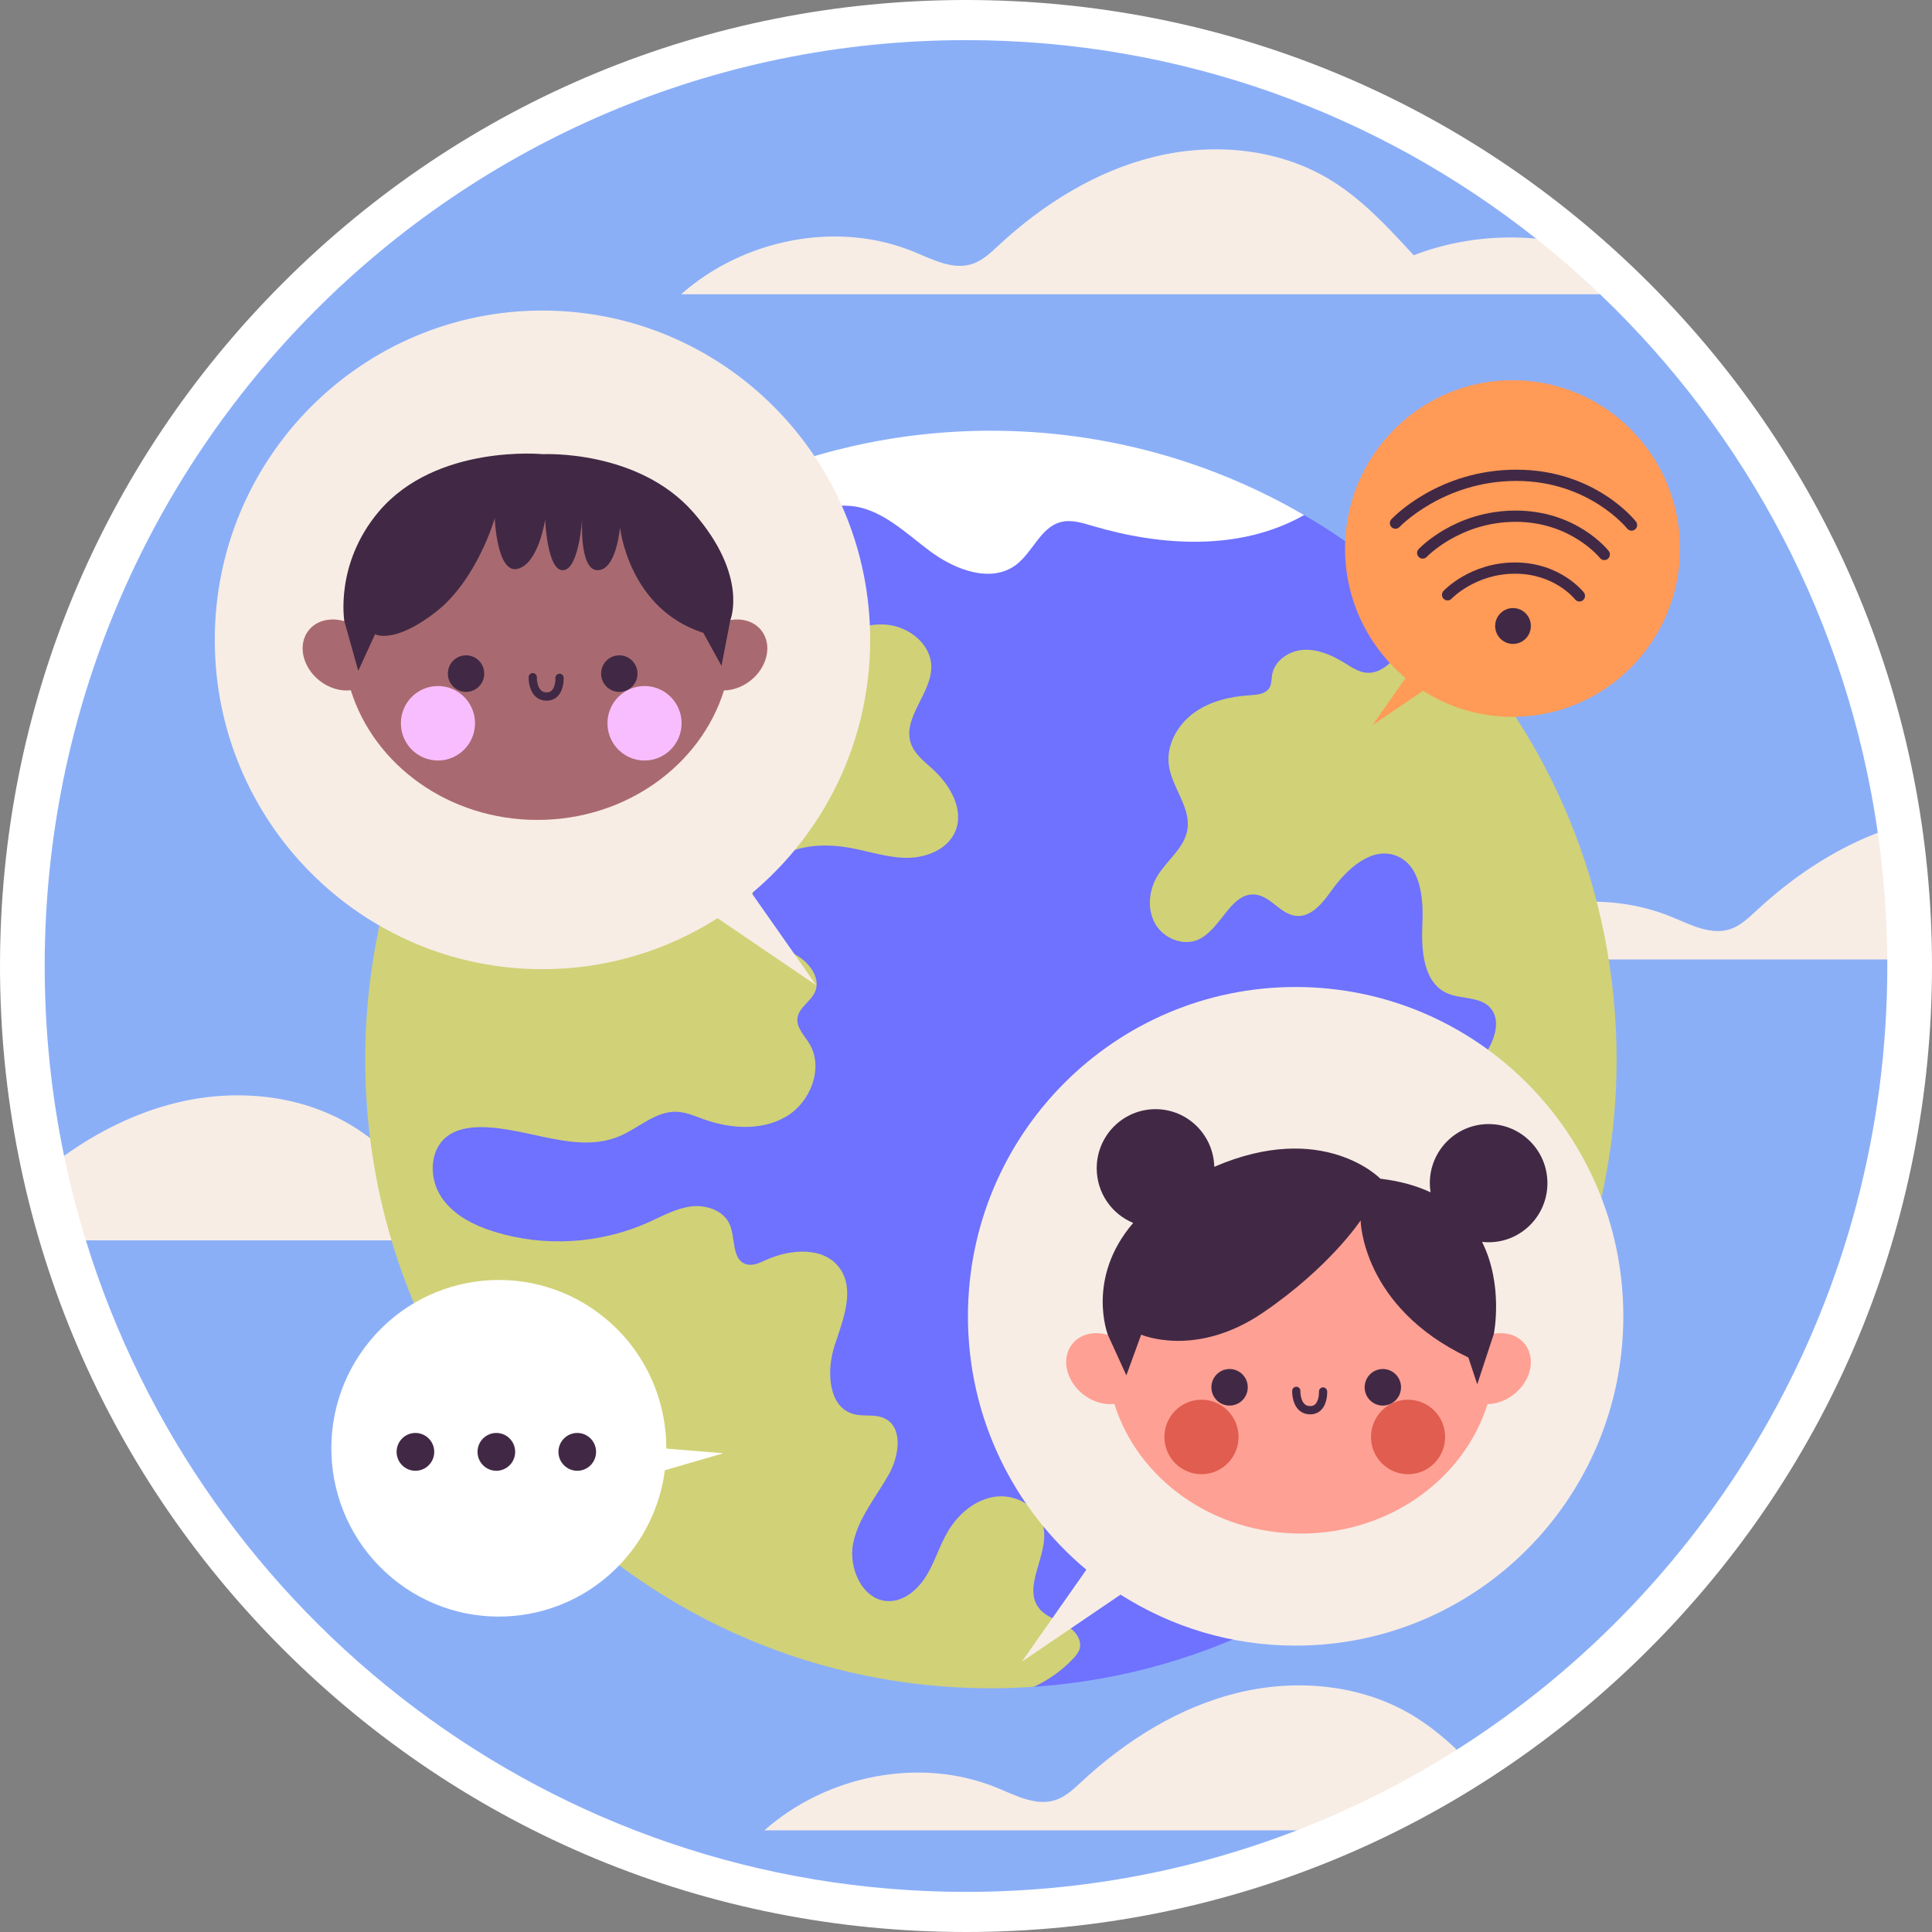
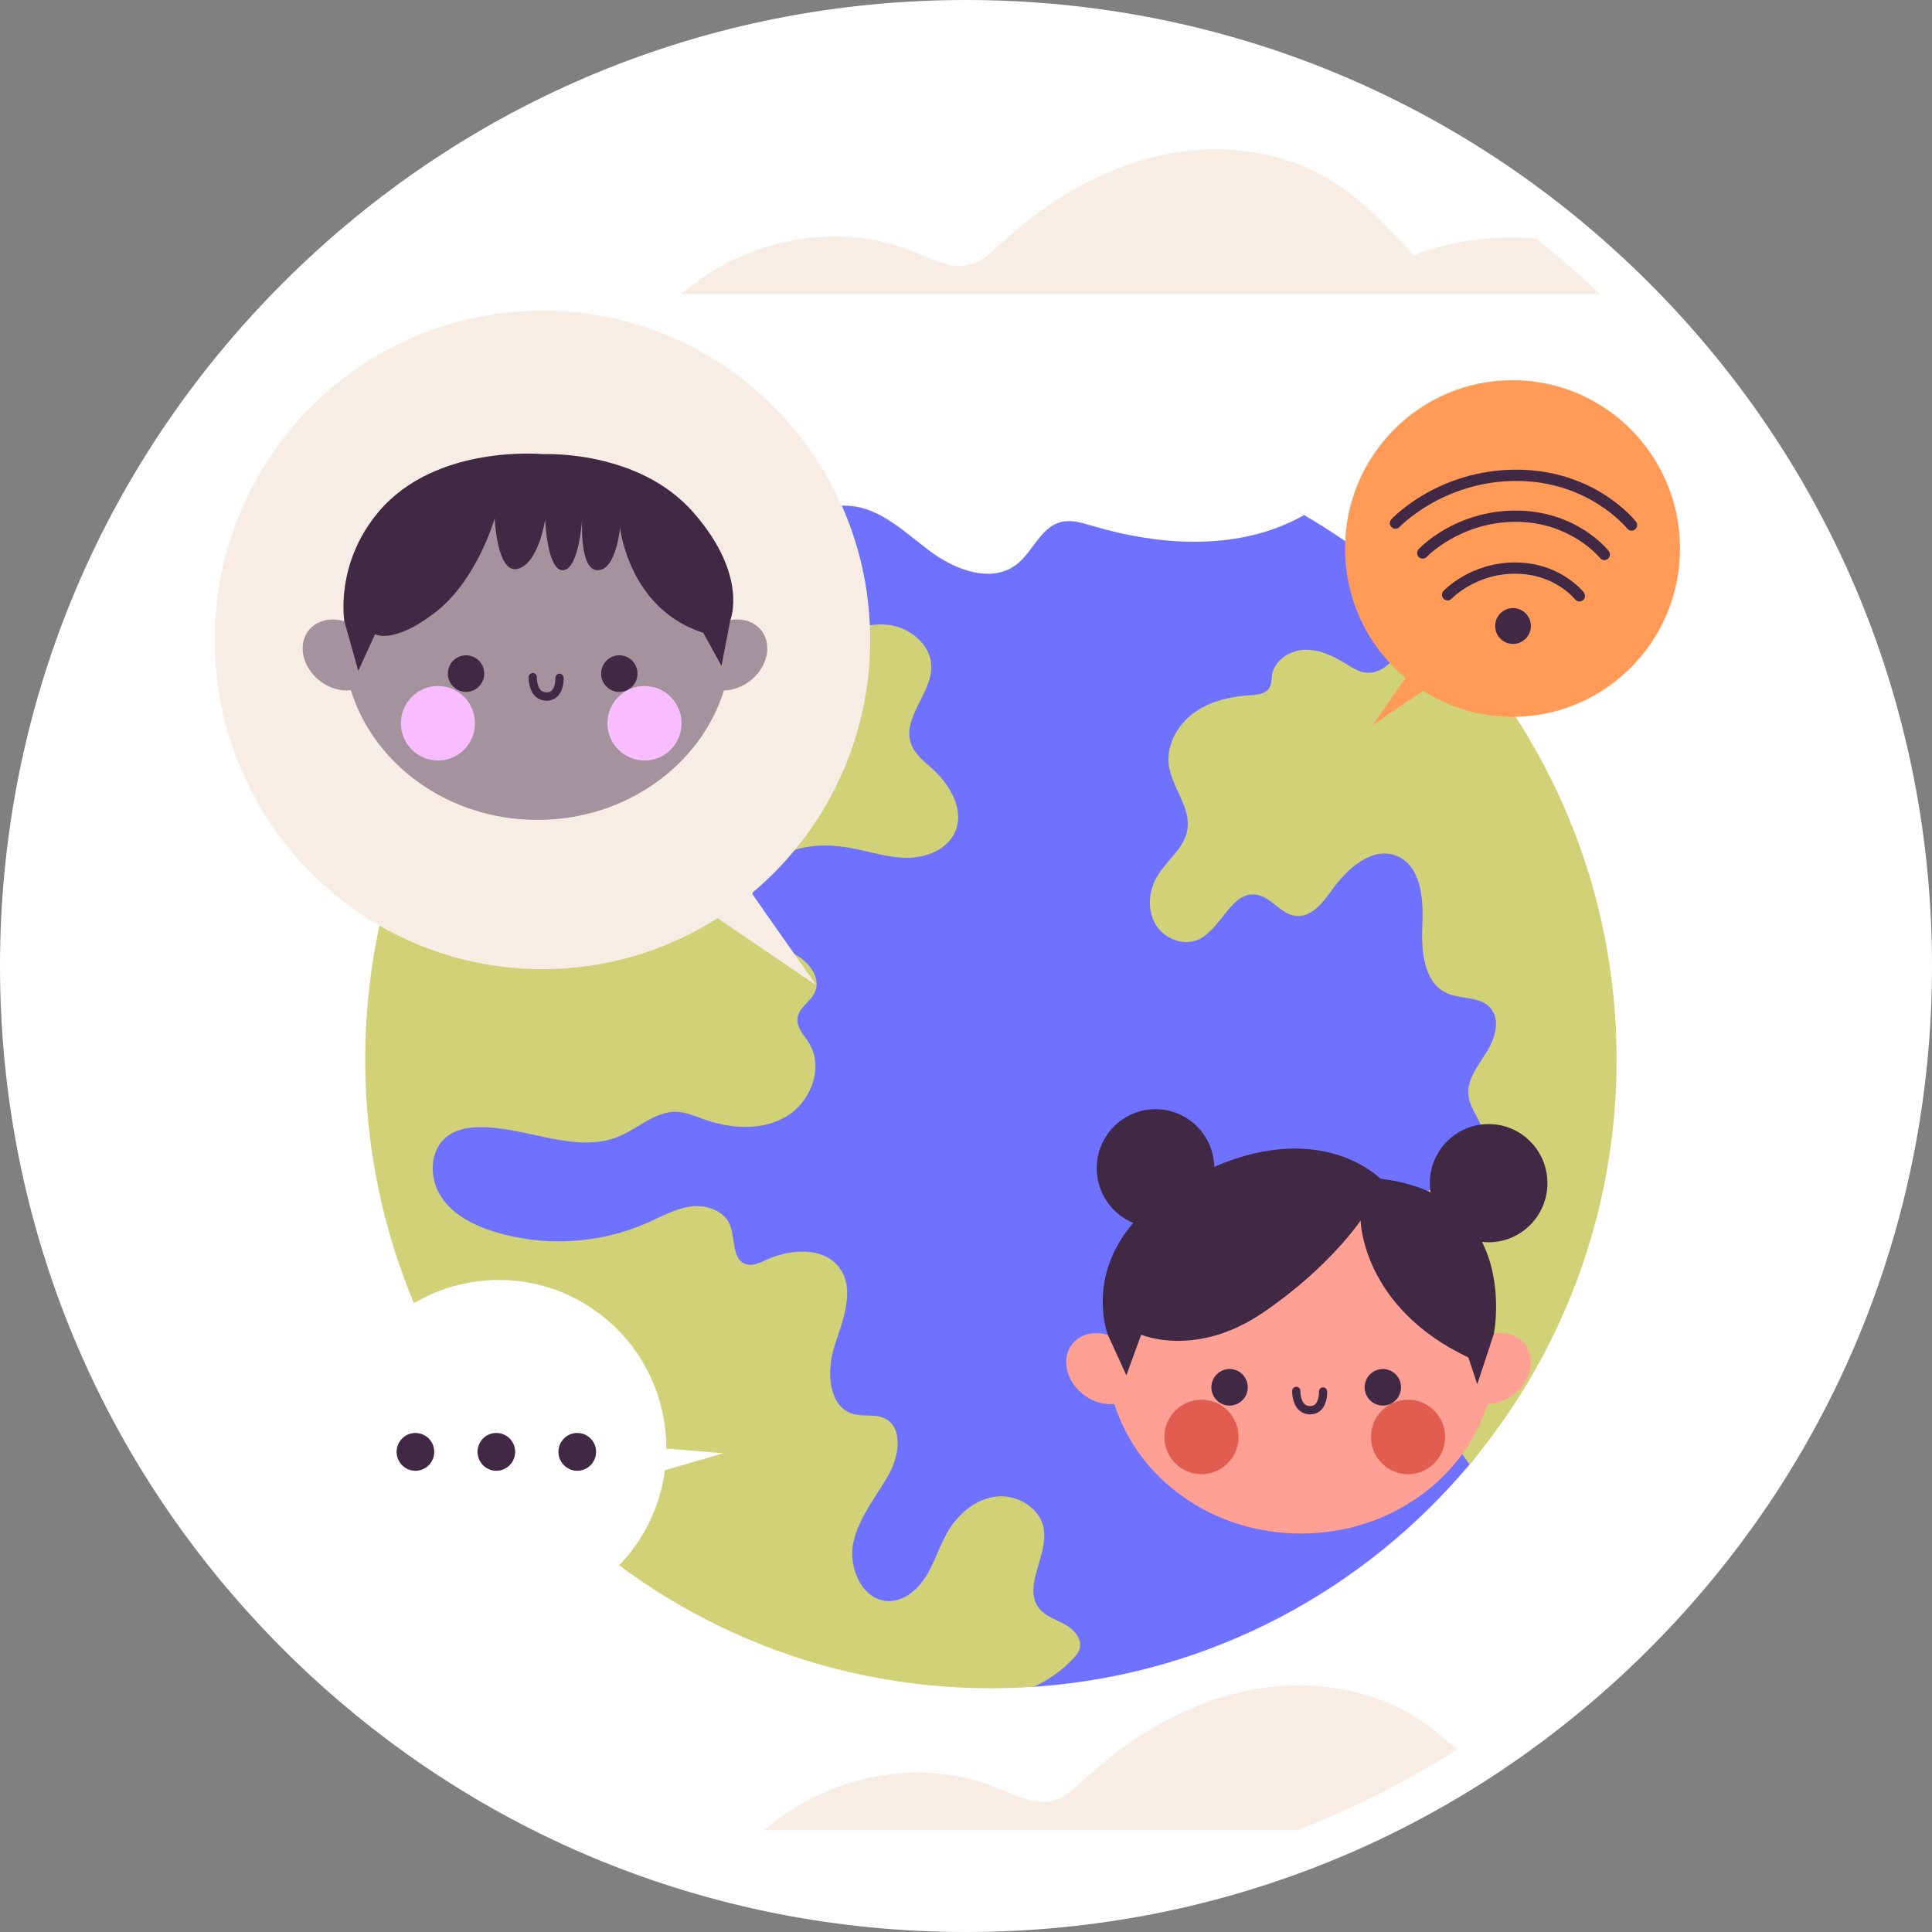
<svg xmlns="http://www.w3.org/2000/svg" version="1.1" id="Capa_1" x="0px" y="0px" viewBox="0 0 512 512" style="enable-background:new 0 0 512 512;" xml:space="preserve">
  <rect x="0" y="0" width="512" height="512" fill="#808080" stroke="none" />
  <g>
    <g>
      <path style="fill:#FFFFFF;" d="M256,512c-68.38,0-132.667-26.629-181.019-74.981C26.629,388.667,0,324.38,0,256 S26.629,123.333,74.981,74.981C123.333,26.629,187.62,0,256,0c68.38,0,132.667,26.629,181.019,74.981 C485.371,123.333,512,187.62,512,256s-26.629,132.667-74.981,181.019C388.667,485.371,324.38,512,256,512z" />
    </g>
    <g>
      <g>
-         <path style="fill:#8BAFF7;" d="M500.156,256c0,87.469-45.54,164.249-114.089,207.689c-7.354,4.663-39.214,0.818-47.07,4.684 c-6.365,3.132,11.356,14.118,4.694,16.693c-27.218,10.531-56.781,16.302-87.691,16.302c-109.655,0-202.425-72.648-233.257-172.67 c-0.753-2.435,36.162-16.145,35.484-18.613c-1.36-4.954-40.197,1.286-41.246-3.784c-3.369-16.233-5.137-33.056-5.137-50.3 C11.844,120.489,121.158,10.633,256,10.633c57.044,0,109.518,19.659,151.074,52.597c2.8,2.22-13.427,6.959-10.727,9.298 c2.97,2.571,24.857,2.755,27.7,5.464c38.86,37.06,65.59,86.84,73.589,142.696v0.01c0.846,5.87-16.765,15.481-16.344,21.479 c0.366,5.213,18.817,6.799,18.854,12.097C500.156,254.852,500.156,255.421,500.156,256z" />
-       </g>
+         </g>
      <g>
        <g>
          <g>
            <path style="fill:#F7EDE5;" d="M424.047,77.991h-243.55c16.476-14.594,41.38-19.698,61.83-11.208 c4.961,2.051,10.303,4.858,15.392,3.15c2.725-0.922,4.863-3.003,6.973-4.956c11.739-10.884,25.744-19.649,41.262-23.437 c15.519-3.788,32.629-2.267,46.331,5.967c8.624,5.192,15.548,12.72,22.355,20.14c10.284-3.975,21.466-5.408,32.434-4.417 C412.953,67.892,418.618,72.819,424.047,77.991z" />
          </g>
          <g>
-             <path style="fill:#F7EDE5;" d="M500.146,254.273H381.349c16.476-14.594,41.38-19.698,61.83-11.208 c4.961,2.051,10.303,4.858,15.392,3.15c2.725-0.923,4.864-3.003,6.973-4.956c9.376-8.696,20.206-16.037,32.092-20.562 C499.218,231.669,500.068,242.878,500.146,254.273z" />
-           </g>
+             </g>
          <g>
-             <path style="fill:#F7EDE5;" d="M186.181,328.698H22.743c-2.266-7.322-4.19-14.801-5.762-22.397 c9.034-6.439,19.044-11.434,29.767-14.055c15.519-3.788,32.629-2.267,46.331,5.967c8.624,5.192,15.548,12.72,22.355,20.14 c22.296-8.627,48.812-5.251,68.266,8.696C184.443,327.578,185.273,328.128,186.181,328.698z" />
-           </g>
+             </g>
          <g>
            <path style="fill:#F7EDE5;" d="M386.067,463.689c-13.311,8.441-27.492,15.625-42.376,21.376H202.559 c16.476-14.595,41.38-19.698,61.83-11.208c4.961,2.051,10.303,4.858,15.392,3.15c2.725-0.922,4.864-3.003,6.973-4.956 c11.739-10.884,25.744-19.649,41.262-23.438c15.518-3.788,32.629-2.267,46.331,5.967 C378.605,457.142,382.443,460.273,386.067,463.689z" />
          </g>
        </g>
        <g>
          <g>
            <g>
              <g>
                <g>
                  <g>
                    <path style="fill:#6E72FF;" d="M389.443,388.109c-27.814,33.161-68.261,55.259-113.882,58.798 c-0.515,0.036-1.02,0.082-1.535,0.1c-3.775,0.272-9.699-11.253-13.537-11.253c-91.577,0-152.171-66.004-152.171-158.026 c0-21.2,62.436-20.746,69.624-39.395c3.54-9.184-62.174-35.647-57.126-43.96v-0.009 c16.932-28.015,41.856-50.612,71.611-64.597c21.312-10.019,43.905,0.132,68.982,0.132c30.234,0,59.782-7.61,84.191,6.602 c13.374,7.777,25.574,17.388,36.239,28.487c7.558,7.859-5.743,22.588-1.616,31.645 c11.631,25.501,30.595,49.287,30.595,82.484C410.818,319.999,413.762,359.113,389.443,388.109z" />
                  </g>
                  <g>
                    <g>
                      <path style="fill:#D1D177;" d="M286.091,437.02c-0.289,0.935-0.93,1.715-1.599,2.432 c-3.016,3.249-6.574,5.717-10.466,7.551c-3.775,0.272-7.585,0.408-11.423,0.408c-91.577,0-165.816-74.607-165.816-166.629 c0-21.2,3.937-41.464,11.125-60.114c3.54-9.184,7.856-17.987,12.904-26.3c0.072,0.109,0.145,0.209,0.226,0.318 c3.576,4.719,11.207,2.051,15.586-1.933c4.38-3.984,8.85-9.284,14.756-8.848c3.124,0.236,6.059,2.16,9.184,1.842 c4.949-0.499,7.676-6.108,12.11-8.376c5.581-2.859,12.859,0.063,18.359-2.95c3.377-1.86,6.366-5.917,10.06-4.81 c2.023,0.617,3.287,2.659,5.129,3.703c3.793,2.132,8.389-0.445,12.11-2.677c5.057-3.022,10.755-5.599,16.616-5.091 c5.879,0.517,11.721,5.073,11.848,10.99c0.154,7.233-7.775,13.667-5.391,20.501c0.984,2.822,3.513,4.746,5.725,6.752 c4.633,4.211,8.471,10.772,6.023,16.553c-2.023,4.746-7.631,6.988-12.76,6.988c-5.129,0-10.078-1.725-15.126-2.641 c-7.116-1.288-15.035-0.78-20.698,3.748c-5.644,4.519-7.631,13.939-2.628,19.167c2.601,2.713,6.402,3.83,9.581,5.826 c3.179,1.996,5.96,5.863,4.497,9.347c-1.102,2.632-4.344,4.202-4.687,7.042c-0.307,2.514,1.824,4.565,3.134,6.725 c3.928,6.452,0.325,15.573-6.159,19.375c-6.502,3.802-14.747,3.231-21.836,0.69c-2.33-0.844-4.651-1.887-7.134-1.978 c-5.554-0.209-10.033,4.293-15.153,6.462c-11.424,4.837-24.193-2.305-36.582-2.387c-3.296-0.027-6.773,0.535-9.338,2.614 c-4.506,3.657-4.551,10.999-1.355,15.845c3.188,4.864,8.742,7.614,14.277,9.311c13.239,4.047,27.922,3.14,40.564-2.505 c3.721-1.661,7.342-3.739,11.378-4.247c4.037-0.508,8.705,1.062,10.277,4.837c1.526,3.621,0.506,9.166,4.208,10.436 c1.779,0.599,3.675-0.308,5.382-1.089c6.475-2.959,15.379-3.612,19.533,2.178c4.127,5.763,0.903,13.649-1.318,20.392 c-2.212,6.724-1.824,16.39,4.994,18.268c2.664,0.735,5.653-0.064,8.154,1.107c5.03,2.341,3.964,9.901,1.255,14.756 c-3.359,6.017-8.073,11.507-9.491,18.268c-1.409,6.752,2.538,15.373,9.401,15.437c4.244,0.027,7.865-3.231,10.069-6.879 c2.194-3.648,3.404-7.823,5.554-11.498c2.799-4.801,7.513-8.767,13.013-9.347c5.5-0.572,11.514,3.058,12.435,8.54 c1.219,7.206-5.743,15.473-1.174,21.154c1.707,2.105,4.488,2.922,6.863,4.247 C284.655,431.856,286.894,434.415,286.091,437.02z" />
                    </g>
                    <g>
                      <path style="fill:#D1D177;" d="M428.418,280.781c0,40.884-14.656,78.328-38.975,107.323 c-0.695-1.016-1.409-2.024-2.14-3.004c-0.876-1.171-1.833-2.332-3.134-2.995c-3.332-1.715-7.342,0.499-10.015,3.122 c-2.673,2.632-5.093,5.899-8.705,6.888c-6.547,1.806-12.552-5.282-13.193-12.07c-0.109-1.189-0.135-2.45-0.768-3.458 c-1.806-2.904-6.141-1.37-9.473-0.635c-9.789,2.151-19.542-7.523-19.479-17.588c0.063-10.073,7.956-18.922,17.356-22.398 c1.725-0.635,3.558-1.171,4.885-2.432c4.037-3.821,0.957-11.417,4.497-15.709c2.005-2.432,5.5-2.949,8.651-2.958 c7.513-0.009,15.108,1.906,22.458,0.363c7.36-1.543,14.512-8.522,12.498-15.791c-0.867-3.122-3.269-5.717-3.694-8.93 c-0.56-4.229,2.42-7.995,4.705-11.598c2.294-3.594,3.901-8.685,1.038-11.843c-2.772-3.077-7.811-2.169-11.568-3.911 c-6.213-2.895-6.737-11.417-6.411-18.296c0.325-6.87-0.461-15.455-6.818-18.032c-6.52-2.641-13.157,3.403-17.248,9.148 c-2.366,3.34-5.454,7.215-9.509,6.734c-4.009-0.463-6.556-5.1-10.556-5.617c-6.637-0.853-9.148,9.166-15.262,11.907 c-4.018,1.797-9.121-0.272-11.351-4.084c-2.23-3.803-1.806-8.821,0.433-12.624c2.538-4.292,7.215-7.496,8.028-12.415 c0.984-5.926-4.127-11.144-4.913-17.098c-0.704-5.291,2.249-10.618,6.529-13.776c4.28-3.158,9.689-4.429,14.99-4.755 c1.887-0.118,4.109-0.309,5.111-1.924c0.632-1.044,0.542-2.35,0.75-3.557c0.668-3.812,4.615-6.38,8.461-6.561 c3.838-0.182,7.531,1.506,10.81,3.53c1.779,1.098,3.585,2.341,5.662,2.532c5.003,0.472,8.254-4.882,11.821-8.431 c2.222-2.214,4.967-3.875,7.947-4.855C410.673,194.967,428.418,235.787,428.418,280.781z" />
                    </g>
                  </g>
                </g>
              </g>
            </g>
            <g>
              <path style="fill:#FFFFFF;" d="M345.6,136.499c-0.135,0.073-0.271,0.154-0.406,0.227c-16.706,9.275-37.395,8.068-55.699,2.632 c-2.754-0.817-5.662-1.733-8.434-0.989c-5.337,1.434-7.378,7.995-11.803,11.317c-6.619,4.973-16.164,1.334-22.802-3.621 c-6.628-4.955-13.04-11.389-21.285-12.006c-8.046-0.599-27.073,3.503-32.744-4.293c21.312-10.019,45.098-15.618,70.175-15.618 C292.836,114.147,321.191,122.288,345.6,136.499z" />
            </g>
          </g>
          <g>
            <g>
              <path style="fill:#F7EDE5;" d="M143.761,82.3c47.962,0,86.843,39.074,86.843,87.274c0,27.007-12.211,51.144-31.382,67.152 l17.111,24.393l-26.178-17.785c-13.424,8.546-29.327,13.513-46.394,13.513c-47.962,0-86.843-39.074-86.843-87.273 C56.918,121.374,95.799,82.3,143.761,82.3z" />
            </g>
          </g>
          <g>
            <g>
-               <path style="fill:#FFA094;" d="M201.806,167.132c-1.866-2.424-5.027-3.364-8.261-2.799 c-2.915-23.695-24.685-42.107-51.122-42.107c-26.549,0-48.397,18.567-51.164,42.406c-3.652-1.083-7.411-0.238-9.518,2.5 c-2.914,3.786-1.565,9.74,3.013,13.298c2.544,1.978,5.549,2.794,8.218,2.484c6.182,19.844,25.974,34.367,49.451,34.367 c23.455,0,43.232-14.495,49.434-34.311c2.322-0.039,4.793-0.873,6.937-2.54C203.371,176.872,204.72,170.918,201.806,167.132z" />
-             </g>
+               </g>
            <g style="opacity:0.46;">
              <path style="fill:#412945;" d="M201.806,167.132c-1.866-2.424-5.027-3.364-8.261-2.799 c-2.915-23.695-24.685-42.107-51.122-42.107c-26.549,0-48.397,18.567-51.164,42.406c-3.652-1.083-7.411-0.238-9.518,2.5 c-2.914,3.786-1.565,9.74,3.013,13.298c2.544,1.978,5.549,2.794,8.218,2.484c6.182,19.844,25.974,34.367,49.451,34.367 c23.455,0,43.232-14.495,49.434-34.311c2.322-0.039,4.793-0.873,6.937-2.54C203.371,176.872,204.72,170.918,201.806,167.132z" />
            </g>
            <g>
              <g>
                <ellipse style="fill:#F8BDFF;" cx="116.061" cy="191.674" rx="9.823" ry="9.871" />
              </g>
              <g>
                <ellipse style="fill:#F8BDFF;" cx="170.805" cy="191.674" rx="9.823" ry="9.871" />
              </g>
            </g>
            <g>
              <path style="fill:#412945;" d="M91.259,164.632l3.686,13.136l4.451-9.692c0,0,4.822,2.796,15.95-5.778 c11.128-8.574,15.764-24.975,15.764-24.975s0.556,14.911,6.12,13.419c5.564-1.491,7.233-13.047,7.233-13.047 s0.556,13.792,4.822,13.419c4.266-0.373,5.007-13.979,5.007-13.979s-0.927,13.979,4.08,13.979 c5.007,0,5.935-11.369,5.935-11.369s2.226,21.62,22.07,27.957l4.822,8.76l2.346-12.13c0,0,4.887-11.727-9.765-28.501 c-14.652-16.774-39.874-15.47-39.874-15.47s-28.376-2.796-43.583,15.283C88.659,149.511,91.259,164.632,91.259,164.632z" />
            </g>
            <g>
              <g>
                <g>
                  <path style="fill:#412945;" d="M128.328,178.513c0,2.676-2.159,4.846-4.822,4.846c-2.663,0-4.822-2.17-4.822-4.846 s2.159-4.846,4.822-4.846C126.169,173.667,128.328,175.837,128.328,178.513z" />
                </g>
                <g>
                  <ellipse style="fill:#412945;" cx="164.122" cy="178.513" rx="4.822" ry="4.846" />
                </g>
              </g>
              <g>
                <path style="fill:#412945;" d="M144.868,185.683c-0.045,0-0.089-0.001-0.133-0.002c-1.211-0.032-2.264-0.49-3.045-1.325 c-1.657-1.771-1.606-4.62-1.595-4.939c0.021-0.605,0.563-1.083,1.127-1.055c0.601,0.021,1.071,0.527,1.051,1.13 c-0.019,0.619,0.127,2.431,1.008,3.368c0.384,0.408,0.878,0.614,1.511,0.631c0.611,0.015,1.088-0.15,1.454-0.528 c0.858-0.88,0.974-2.712,0.947-3.284c-0.029-0.604,0.436-1.117,1.037-1.145c0.578-0.039,1.111,0.438,1.14,1.042 c0.015,0.323,0.101,3.209-1.566,4.92C147.047,185.274,146.034,185.683,144.868,185.683z" />
              </g>
            </g>
          </g>
          <g>
            <g>
              <g>
-                 <path style="fill:#F7EDE5;" d="M343.356,261.563c-47.962,0-86.843,39.074-86.843,87.273 c0,27.007,12.211,51.144,31.382,67.152l-17.111,24.393l26.177-17.785c13.424,8.546,29.327,13.513,46.394,13.513 c47.962,0,86.843-39.074,86.843-87.273C430.198,300.637,391.318,261.563,343.356,261.563z" />
-               </g>
+                 </g>
            </g>
            <g>
              <g>
                <g>
                  <path style="fill:#FFA094;" d="M404.151,356.265c-1.866-2.424-5.027-3.364-8.261-2.798 c-2.915-23.695-24.685-42.107-51.122-42.107c-26.549,0-48.397,18.567-51.164,42.406c-3.651-1.082-7.411-0.238-9.518,2.5 c-2.914,3.786-1.565,9.74,3.013,13.298c2.544,1.977,5.549,2.794,8.218,2.484c6.182,19.844,25.974,34.367,49.451,34.367 c23.455,0,43.232-14.495,49.434-34.311c2.322-0.039,4.793-0.873,6.937-2.54 C405.716,366.005,407.065,360.052,404.151,356.265z" />
                </g>
                <g>
                  <g>
                    <ellipse style="fill:#E05D4F;" cx="318.405" cy="380.808" rx="9.823" ry="9.871" />
                  </g>
                  <g>
                    <ellipse style="fill:#E05D4F;" cx="373.15" cy="380.808" rx="9.823" ry="9.871" />
                  </g>
                </g>
                <g>
                  <g>
                    <g>
                      <path style="fill:#412945;" d="M330.673,367.647c0,2.676-2.159,4.846-4.822,4.846c-2.663,0-4.822-2.17-4.822-4.846 s2.159-4.846,4.822-4.846C328.514,362.801,330.673,364.971,330.673,367.647z" />
                    </g>
                    <g>
                      <path style="fill:#412945;" d="M371.289,367.647c0,2.676-2.159,4.846-4.822,4.846c-2.663,0-4.822-2.17-4.822-4.846 s2.159-4.846,4.822-4.846C369.13,362.801,371.289,364.971,371.289,367.647z" />
                    </g>
                  </g>
                  <g>
                    <path style="fill:#412945;" d="M347.213,374.816c-0.044,0-0.089-0.001-0.134-0.002c-1.211-0.032-2.264-0.49-3.044-1.324 c-1.658-1.771-1.607-4.621-1.596-4.939c0.021-0.605,0.571-1.067,1.127-1.056c0.601,0.022,1.071,0.527,1.051,1.131 c-0.019,0.619,0.127,2.431,1.008,3.368c0.384,0.407,0.878,0.614,1.511,0.631c0.627,0.02,1.085-0.15,1.452-0.523 c0.855-0.874,0.976-2.672,0.95-3.291c-0.026-0.603,0.44-1.115,1.039-1.142c0.577-0.034,1.108,0.438,1.137,1.041 c0.015,0.323,0.101,3.21-1.566,4.921C349.392,374.408,348.379,374.816,347.213,374.816z" />
                  </g>
                </g>
              </g>
              <g>
                <path style="fill:#412945;" d="M410.083,313.552c0-8.65-6.978-15.662-15.585-15.662s-15.585,7.012-15.585,15.662 c0,0.828,0.083,1.634,0.206,2.427c-3.642-1.713-8.028-2.981-13.303-3.612c0,0-15.117-15.641-44.025-3.148 c-0.205-8.471-7.087-15.278-15.566-15.278c-8.608,0-15.585,7.012-15.585,15.662c0,6.542,3.994,12.141,9.662,14.484 c-12.592,14.704-6.699,29.678-6.699,29.678l4.894,10.722l3.929-10.793c0,0,14.406,6.318,32.218-5.791 c17.812-12.109,25.932-24.481,25.932-24.481s0.262,22.901,28.551,36.326l2.357,7.107l4.405-13.39 c0,0,2.605-12.924-3.132-24.356c0.572,0.064,1.151,0.103,1.739,0.103C403.105,329.214,410.083,322.202,410.083,313.552z" />
              </g>
            </g>
          </g>
        </g>
        <g>
          <g>
            <g>
              <path style="fill:#FF9A57;" d="M400.835,100.755c-24.513,0-44.384,19.97-44.384,44.605c0,13.803,6.241,26.139,16.039,34.321 l-8.745,12.467l13.379-9.09c6.861,4.368,14.989,6.906,23.711,6.906c24.513,0,44.385-19.97,44.385-44.605 S425.348,100.755,400.835,100.755z" />
            </g>
          </g>
          <g>
            <g>
              <g>
                <g>
                  <path style="fill:#412945;" d="M432.378,140.634c-0.438,0-0.873-0.195-1.165-0.567c-0.098-0.124-10.19-12.617-29.364-12.617 c-19.26,0-30.848,12.087-30.963,12.21c-0.562,0.597-1.5,0.625-2.095,0.061c-0.595-0.564-0.624-1.505-0.064-2.104 c0.502-0.537,12.534-13.147,33.122-13.147c20.665,0,31.252,13.19,31.692,13.752c0.507,0.646,0.397,1.583-0.246,2.092 C433.022,140.53,432.699,140.634,432.378,140.634z" />
                </g>
              </g>
              <g>
                <g>
                  <path style="fill:#412945;" d="M425.158,148.431c-0.438,0-0.873-0.195-1.165-0.567c-0.074-0.093-7.749-9.575-22.319-9.575 c-14.656,0-23.482,9.192-23.57,9.285c-0.562,0.596-1.5,0.625-2.094,0.06c-0.595-0.564-0.624-1.504-0.064-2.103 c0.39-0.417,9.744-10.221,25.728-10.221c16.06,0,24.304,10.272,24.647,10.709c0.507,0.646,0.397,1.583-0.246,2.092 C425.803,148.326,425.479,148.431,425.158,148.431z" />
                </g>
              </g>
              <g>
                <g>
                  <path style="fill:#412945;" d="M418.564,159.402c-0.439,0-0.873-0.195-1.165-0.567c-0.218-0.274-5.519-6.796-15.885-6.796 c-10.51,0-16.753,6.545-16.815,6.611c-0.561,0.6-1.499,0.629-2.095,0.065c-0.597-0.563-0.626-1.506-0.065-2.105 c0.288-0.309,7.197-7.55,18.975-7.55c11.854,0,17.959,7.607,18.213,7.931c0.507,0.646,0.397,1.583-0.246,2.092 C419.209,159.298,418.886,159.402,418.564,159.402z" />
                </g>
              </g>
            </g>
            <g>
              <g>
                <path style="fill:#412945;" d="M405.696,165.894c0,2.626-2.118,4.754-4.731,4.754c-2.612,0-4.73-2.128-4.73-4.754 c0-2.626,2.118-4.754,4.73-4.754C403.578,161.14,405.696,163.268,405.696,165.894z" />
              </g>
            </g>
          </g>
        </g>
        <g>
          <g>
            <g>
              <g>
                <path style="fill:#FFFFFF;" d="M98.098,355.259c15.691-18.926,43.678-21.486,62.511-5.718 c10.552,8.835,15.989,21.55,15.972,34.353l15.129,1.228l-15.513,4.512c-1.053,8.093-4.315,15.994-9.898,22.728 c-15.691,18.926-43.678,21.487-62.511,5.718C84.955,402.311,82.407,374.185,98.098,355.259z" />
              </g>
            </g>
          </g>
          <g>
            <g>
              <path style="fill:#412945;" d="M115.079,384.76c0,2.768-2.233,5.012-4.987,5.012c-2.754,0-4.987-2.244-4.987-5.012 c0-2.768,2.233-5.012,4.987-5.012C112.847,379.748,115.079,381.992,115.079,384.76z" />
            </g>
            <g>
              <path style="fill:#412945;" d="M136.524,384.76c0,2.768-2.233,5.012-4.987,5.012s-4.987-2.244-4.987-5.012 c0-2.768,2.233-5.012,4.987-5.012S136.524,381.992,136.524,384.76z" />
            </g>
            <g>
              <path style="fill:#412945;" d="M157.968,384.76c0,2.768-2.233,5.012-4.987,5.012c-2.754,0-4.987-2.244-4.987-5.012 c0-2.768,2.233-5.012,4.987-5.012C155.735,379.748,157.968,381.992,157.968,384.76z" />
            </g>
          </g>
        </g>
      </g>
    </g>
  </g>
  <g> </g>
  <g> </g>
  <g> </g>
  <g> </g>
  <g> </g>
  <g> </g>
  <g> </g>
  <g> </g>
  <g> </g>
  <g> </g>
  <g> </g>
  <g> </g>
  <g> </g>
  <g> </g>
  <g> </g>
</svg>